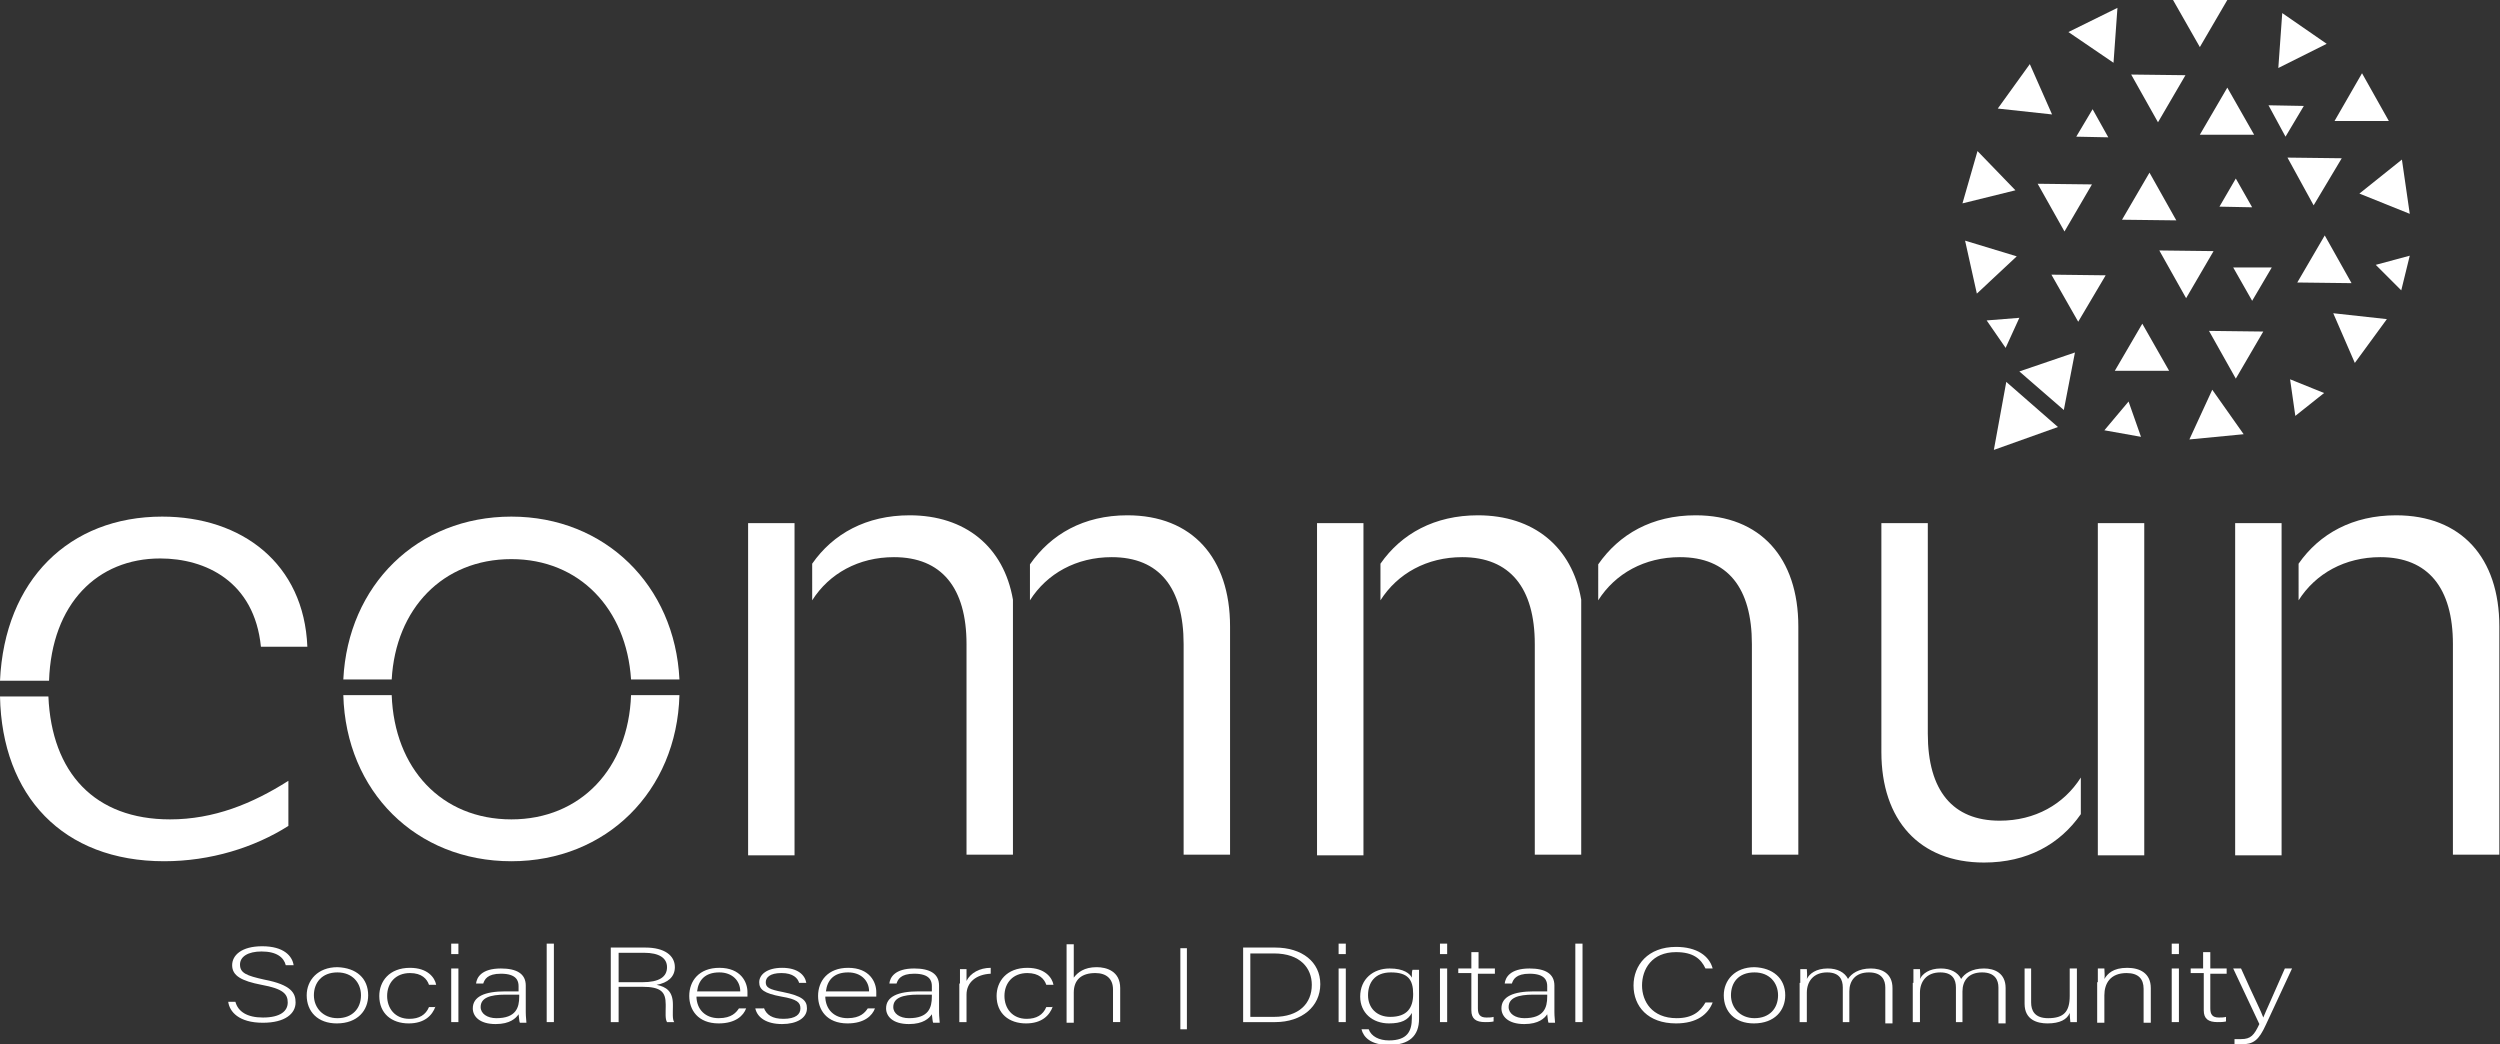
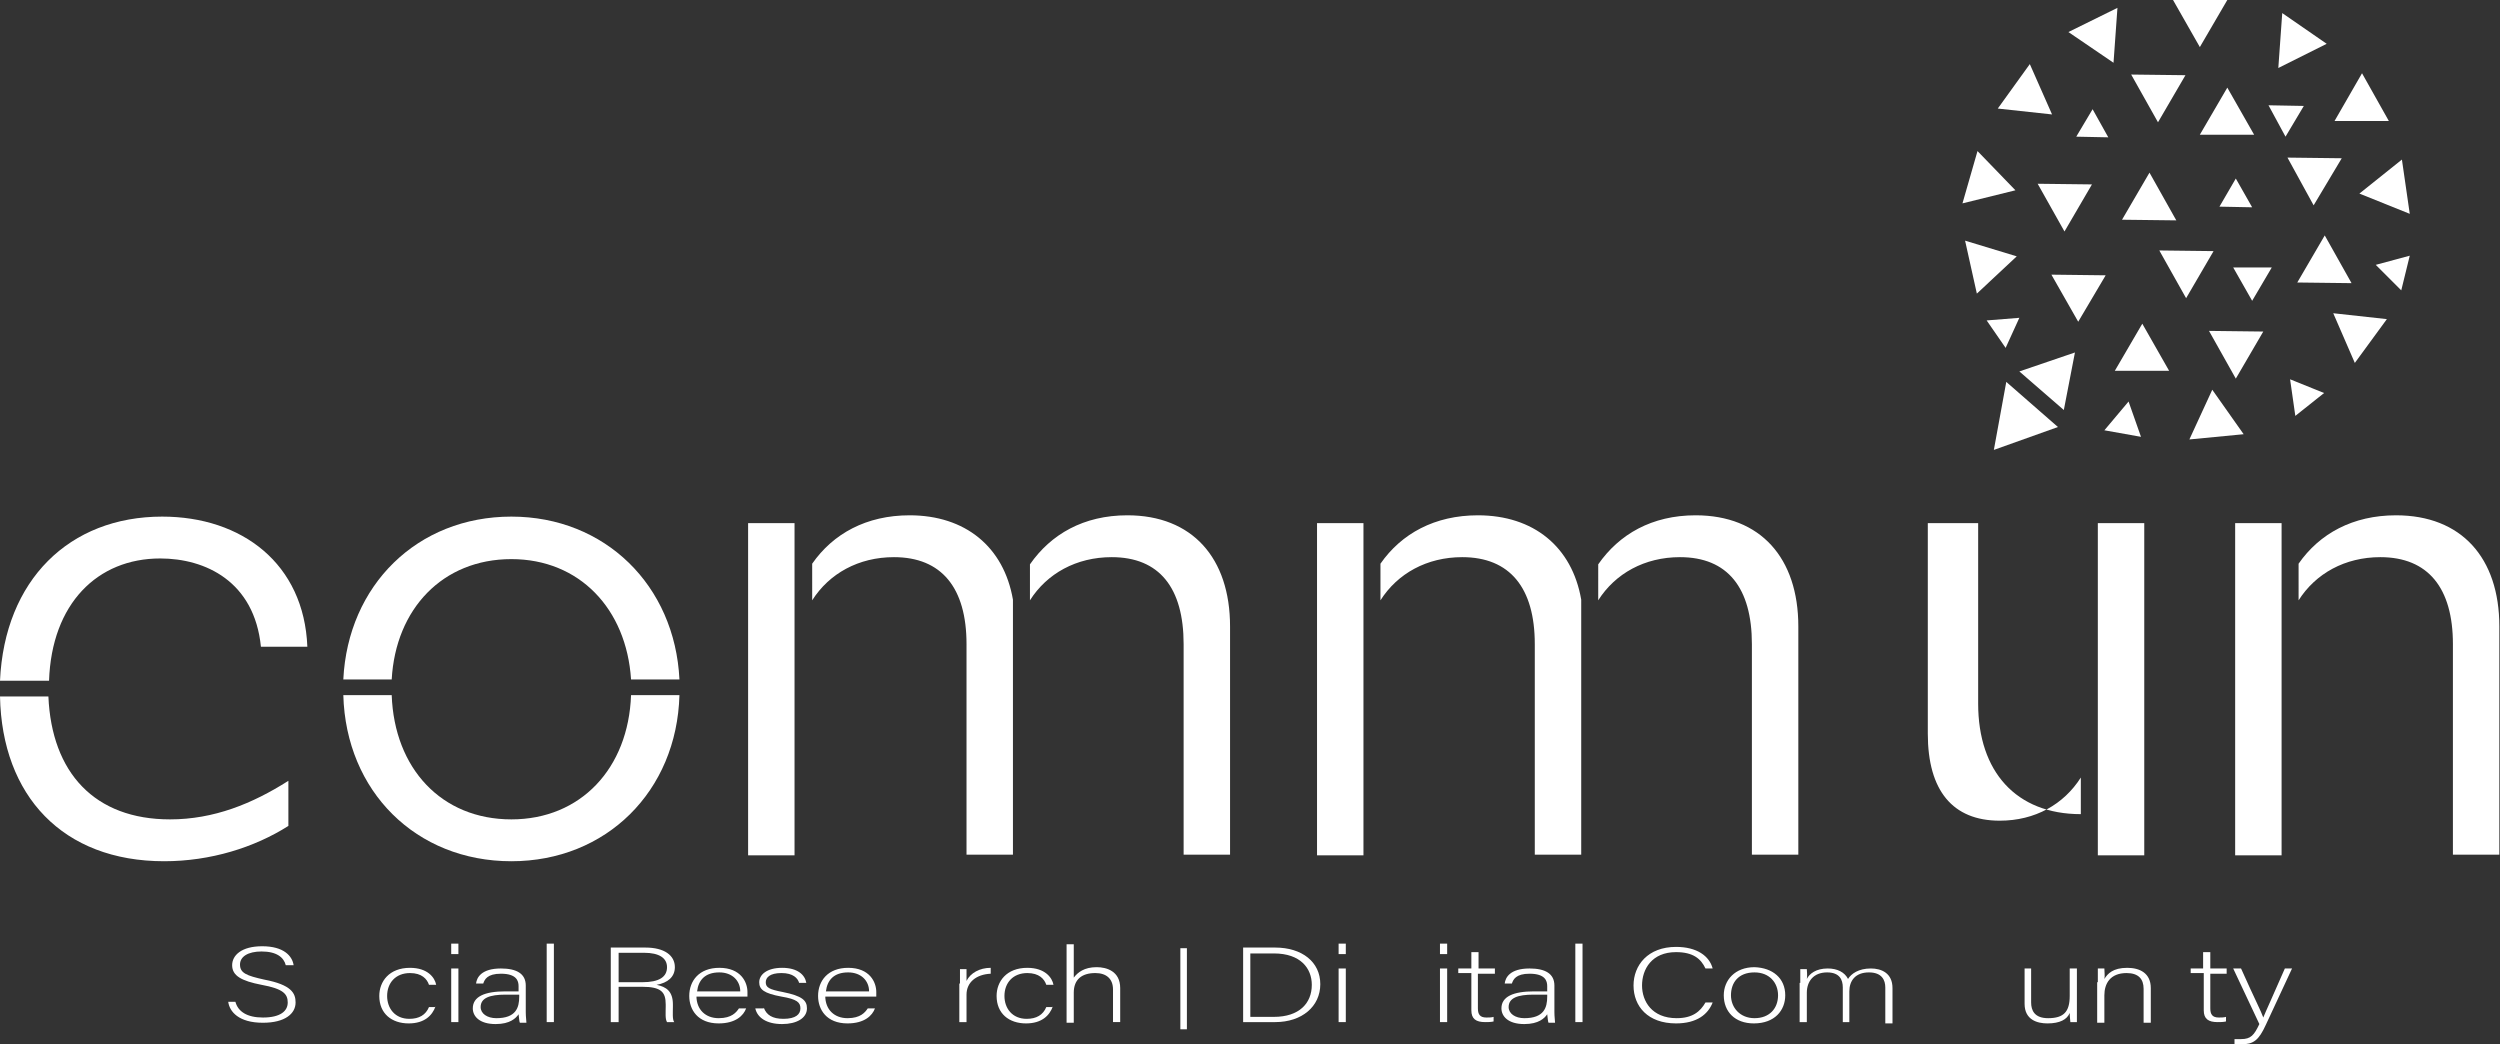
<svg xmlns="http://www.w3.org/2000/svg" version="1.1" id="Capa_1" x="0px" y="0px" viewBox="0 0 382.3 159.7" style="enable-background:new 0 0 382.3 159.7;" xml:space="preserve">
  <rect x="0" y="0" width="382.3" height="159.7" fill="#333333" stroke="none" />
  <style type="text/css">
	.st0{fill:#FFFFFF;}
	.st1{fill:#FFFFFF;stroke:#FFFFFF;stroke-miterlimit:10;}
</style>
  <g class="todo">
    <g class="palabra">
      <path class="st0" d="M24.8,79C37,79,46.5,86.2,47,98.9h-7.1c-1-10-8.5-13.5-15.4-13.5c-9.6,0-16.6,6.9-17,18.7H0    C0.7,88.7,10.6,79,24.8,79z M26,125.3c6.7,0,12.6-2.4,18.1-5.9v6.9c-5.2,3.3-11.9,5.4-19,5.4c-15.5,0-24.8-10-25.1-25.2h7.4    C7.9,118.2,14.5,125.3,26,125.3z" />
      <path class="st0" d="M78.2,79c14.3,0,25,10.5,25.7,24.9h-7.4c-0.7-10.8-7.9-18.4-18.3-18.4c-10.5,0-17.7,7.6-18.3,18.4h-7.4    C53.2,89.5,63.8,79,78.2,79z M78.2,125.3c10.6,0,17.9-7.8,18.3-19h7.4c-0.4,14.7-11.2,25.4-25.7,25.4c-14.6,0-25.3-10.7-25.7-25.4    h7.4C60.3,117.5,67.5,125.3,78.2,125.3z" />
      <path class="st0" d="M114.4,80h7.1v50.8h-7.1V80z M124.2,86.2c3.2-4.6,8.3-7.4,14.9-7.4c8.5,0,14.4,4.8,15.8,12.9v39h-7.1V98.5    c0-8.6-3.8-13.3-11.1-13.3c-5.4,0-9.9,2.5-12.5,6.6V86.2z M157.5,86.3c3.2-4.6,8.2-7.5,14.9-7.5c9.9,0,15.7,6.5,15.7,17v34.9H181    V98.5c0-8.6-3.7-13.3-11-13.3c-5.4,0-9.9,2.5-12.5,6.6V86.3z" />
      <path class="st0" d="M201.4,80h7.1v50.8h-7.1V80z M211.1,86.2c3.2-4.6,8.3-7.4,14.9-7.4c8.5,0,14.4,4.8,15.8,12.9v39h-7.1V98.5    c0-8.6-3.8-13.3-11.1-13.3c-5.4,0-9.9,2.5-12.5,6.6V86.2z M244.4,86.3c3.2-4.6,8.2-7.5,14.9-7.5c9.9,0,15.7,6.5,15.7,17v34.9h-7.1    V98.5c0-8.6-3.7-13.3-11-13.3c-5.4,0-9.9,2.5-12.5,6.6V86.3z" />
-       <path class="st0" d="M287.7,80h7.1v32.2c0,8.7,3.8,13.3,11,13.3c5.4,0,9.8-2.5,12.4-6.6v5.6c-3.2,4.6-8.2,7.4-14.8,7.4    c-9.9,0-15.7-6.5-15.7-16.9V80z M320.8,80h7.1v50.8h-7.1V80z" />
+       <path class="st0" d="M287.7,80h7.1v32.2c0,8.7,3.8,13.3,11,13.3c5.4,0,9.8-2.5,12.4-6.6v5.6c-9.9,0-15.7-6.5-15.7-16.9V80z M320.8,80h7.1v50.8h-7.1V80z" />
      <path class="st0" d="M341.8,80h7.1v50.8h-7.1V80z M351.5,86.2c3.2-4.6,8.3-7.4,14.9-7.4c10,0,15.8,6.5,15.8,17v34.9h-7.1V98.5    c0-8.6-3.8-13.3-11.1-13.3c-5.4,0-9.9,2.5-12.5,6.6V86.2z" />
    </g>
    <g class="claim">
      <g class="digital">
        <path class="st0" d="M190.1,144.9h4.9c4.1,0,6.9,2.2,6.9,5.6c0,3.4-2.8,5.8-6.9,5.8h-4.9V144.9z M191.2,155.5h3.6     c3.9,0,5.8-2.1,5.8-4.9c0-2.5-1.7-4.8-5.8-4.8h-3.6V155.5z" />
        <path class="st0" d="M204.7,144.3h1.1v1.6h-1.1V144.3z M204.7,148.1h1.1v8.2h-1.1V148.1z" />
-         <path class="st0" d="M217,155.8c0,2.6-1.5,4-4.6,4c-2.8,0-3.9-1.2-4.2-2.4h1.1c0.4,1.1,1.6,1.7,3.1,1.7c2.8,0,3.5-1.4,3.5-3.4     v-0.8c-0.6,1.1-1.6,1.6-3.5,1.6c-2.5,0-4.4-1.6-4.4-4.1c0-2.7,2-4.3,4.5-4.3c2.2,0,3.1,0.8,3.4,1.4c0-0.5,0-1,0.1-1.2h1     c0,0.3,0,1.6,0,2.4V155.8z M209.2,152.2c0,1.9,1.3,3.3,3.4,3.3c2.6,0,3.5-1.4,3.5-3.5c0-2.2-0.8-3.3-3.4-3.3     C210.2,148.7,209.2,150.3,209.2,152.2z" />
        <path class="st0" d="M220.2,144.3h1.1v1.6h-1.1V144.3z M220.2,148.1h1.1v8.2h-1.1V148.1z" />
        <path class="st0" d="M223,148.1h2v-2.5h1.1v2.5h2.5v0.8H226v5.3c0,0.9,0.3,1.4,1.3,1.4c0.3,0,0.8,0,1.1-0.1v0.7     c-0.4,0.1-0.9,0.1-1.3,0.1c-1.4,0-2.1-0.5-2.1-1.8v-5.7h-2V148.1z" />
        <path class="st0" d="M237.7,154.8c0,0.7,0.1,1.3,0.1,1.6h-1c-0.1-0.2-0.1-0.6-0.2-1.3c-0.4,0.6-1.3,1.5-3.5,1.5     c-2.5,0-3.5-1.2-3.5-2.4c0-1.8,1.8-2.6,5-2.6c0.9,0,1.6,0,2,0v-0.8c0-0.8-0.3-1.9-2.7-1.9c-2.1,0-2.5,0.9-2.7,1.5h-1.1     c0.1-0.9,0.8-2.3,3.8-2.3c2.4,0,3.8,0.8,3.8,2.6V154.8z M236.6,152.1c-0.4,0-1.4,0-2.1,0c-2.4,0-3.8,0.5-3.8,1.9     c0,1,1,1.7,2.4,1.7c3,0,3.5-1.6,3.5-3.3V152.1z" />
        <path class="st0" d="M240.9,156.3v-12h1.1v12H240.9z" />
        <path class="st0" d="M261.9,153.3c-0.7,1.8-2.4,3.2-5.6,3.2c-4.3,0-6.5-2.6-6.5-5.8c0-3.1,2.2-5.9,6.5-5.9c3.2,0,5.1,1.4,5.6,3.3     h-1.1c-0.7-1.5-1.9-2.5-4.5-2.5c-3.7,0-5.2,2.6-5.2,5.1c0,2.4,1.5,5,5.3,5c2.4,0,3.6-1,4.4-2.4H261.9z" />
        <path class="st0" d="M273,152.2c0,2.3-1.6,4.3-4.8,4.3c-2.9,0-4.6-1.8-4.6-4.3c0-2.3,1.7-4.3,4.7-4.3     C271.1,148,273,149.6,273,152.2z M264.7,152.2c0,1.9,1.4,3.5,3.6,3.5c2.3,0,3.6-1.5,3.6-3.5c0-1.9-1.3-3.5-3.6-3.5     C265.8,148.7,264.7,150.3,264.7,152.2z" />
        <path class="st0" d="M275.3,150.3c0-0.7,0-1.5,0-2.1h1c0,0.3,0.1,1,0,1.5c0.4-0.8,1.4-1.6,3.2-1.6c1.5,0,2.6,0.6,3.1,1.6     c0.5-0.8,1.6-1.6,3.5-1.6c1.6,0,3.3,0.7,3.3,3v5.4h-1.1V151c0-1.1-0.5-2.3-2.5-2.3c-2.1,0-3,1.3-3,2.9v4.7h-1v-5.3     c0-1.2-0.5-2.3-2.4-2.3c-2.1,0-3.1,1.4-3.1,3.1v4.5h-1.1V150.3z" />
-         <path class="st0" d="M292.6,150.3c0-0.7,0-1.5,0-2.1h1c0,0.3,0.1,1,0,1.5c0.4-0.8,1.4-1.6,3.2-1.6c1.5,0,2.6,0.6,3.1,1.6     c0.5-0.8,1.6-1.6,3.5-1.6c1.6,0,3.3,0.7,3.3,3v5.4h-1.1V151c0-1.1-0.5-2.3-2.5-2.3c-2.1,0-3,1.3-3,2.9v4.7h-1v-5.3     c0-1.2-0.5-2.3-2.4-2.3c-2.1,0-3.1,1.4-3.1,3.1v4.5h-1.1V150.3z" />
        <path class="st0" d="M317.6,153.9c0,0.8,0,2.1,0,2.4h-1c0-0.2-0.1-0.8-0.1-1.4c-0.4,1-1.5,1.6-3.4,1.6c-1.5,0-3.5-0.5-3.5-3v-5.4     h1v5.2c0,1.2,0.5,2.4,2.6,2.4c2.4,0,3.3-1,3.3-3.4v-4.2h1.1V153.9z" />
        <path class="st0" d="M320.8,150.2c0-0.7,0-1.4,0-2.1h1c0,0.3,0.1,1.3,0,1.6c0.5-0.8,1.3-1.7,3.5-1.7c1.9,0,3.6,0.8,3.6,3.1v5.3     h-1.1v-5.2c0-1.5-0.8-2.4-2.6-2.4c-2.5,0-3.4,1.6-3.4,3.4v4.2h-1.1V150.2z" />
-         <path class="st0" d="M332.1,144.3h1.1v1.6h-1.1V144.3z M332.1,148.1h1.1v8.2h-1.1V148.1z" />
        <path class="st0" d="M334.9,148.1h2v-2.5h1.1v2.5h2.5v0.8H338v5.3c0,0.9,0.3,1.4,1.3,1.4c0.3,0,0.8,0,1.1-0.1v0.7     c-0.4,0.1-0.9,0.1-1.3,0.1c-1.4,0-2.1-0.5-2.1-1.8v-5.7h-2V148.1z" />
        <path class="st0" d="M342.7,148.1c2.1,4.7,3.1,6.6,3.4,7.5h0c0.4-1,1.3-2.9,3.3-7.5h1.1l-4,8.6c-1.1,2.4-1.9,3-3.8,3     c-0.4,0-0.6,0-1,0v-0.8c0.3,0,0.6,0,1,0c1.5,0,2-0.6,2.8-2.3l-4-8.5H342.7z" />
      </g>
      <g class="social">
        <path class="st0" d="M36,153.2c0.4,1.5,1.8,2.4,4.2,2.4c2.7,0,3.8-1,3.8-2.3c0-1.3-0.7-2.1-4-2.7c-3.1-0.6-4.5-1.4-4.5-3     c0-1.5,1.4-2.9,4.6-2.9c3.3,0,4.6,1.5,4.8,2.9h-1.2c-0.3-1.2-1.4-2.1-3.7-2.1c-2.1,0-3.3,0.8-3.3,2c0,1.3,1,1.7,3.7,2.3     c4.2,0.8,4.8,2.1,4.8,3.5c0,1.7-1.6,3.1-5,3.1c-3.7,0-5.1-1.7-5.3-3.2H36z" />
-         <path class="st0" d="M56.3,152.2c0,2.3-1.6,4.3-4.8,4.3c-2.9,0-4.6-1.8-4.6-4.3c0-2.3,1.7-4.3,4.7-4.3     C54.5,148,56.3,149.6,56.3,152.2z M48,152.2c0,1.9,1.4,3.5,3.6,3.5c2.3,0,3.6-1.5,3.6-3.5c0-1.9-1.3-3.5-3.6-3.5     C49.2,148.7,48,150.3,48,152.2z" />
        <path class="st0" d="M66.6,153.9c-0.5,1.4-1.7,2.6-4.1,2.6c-2.6,0-4.5-1.5-4.5-4.2c0-2.2,1.5-4.3,4.7-4.3c2.7,0,3.8,1.5,4,2.6     h-1.1c-0.3-0.9-1.1-1.8-2.9-1.8c-2.2,0-3.5,1.5-3.5,3.5c0,1.9,1.2,3.5,3.4,3.5c1.5,0,2.5-0.6,3-1.8H66.6z" />
        <path class="st0" d="M69,144.3h1.1v1.6H69V144.3z M69,148.1h1.1v8.2H69V148.1z" />
        <path class="st0" d="M80.4,154.8c0,0.7,0.1,1.3,0.1,1.6h-1c-0.1-0.2-0.1-0.6-0.2-1.3c-0.4,0.6-1.3,1.5-3.5,1.5     c-2.5,0-3.5-1.2-3.5-2.4c0-1.8,1.8-2.6,5-2.6c0.9,0,1.6,0,2,0v-0.8c0-0.8-0.3-1.9-2.7-1.9c-2.1,0-2.5,0.9-2.7,1.5h-1.1     c0.1-0.9,0.8-2.3,3.8-2.3c2.4,0,3.8,0.8,3.8,2.6V154.8z M79.4,152.1c-0.4,0-1.4,0-2.1,0c-2.4,0-3.8,0.5-3.8,1.9     c0,1,1,1.7,2.4,1.7c3,0,3.5-1.6,3.5-3.3V152.1z" />
        <path class="st0" d="M83.6,156.3v-12h1.1v12H83.6z" />
        <path class="st0" d="M94.6,151v5.3h-1.2v-11.4h5.3c2.9,0,4.5,1.2,4.5,3c0,1.5-1.1,2.4-2.8,2.7c1.5,0.3,2.5,1,2.5,3v0.4     c0,0.8-0.1,1.9,0.2,2.3H102c-0.3-0.5-0.2-1.4-0.2-2.4v-0.3c0-1.9-0.7-2.7-3.6-2.7H94.6z M94.6,150.2h3.6c2.6,0,3.8-0.8,3.8-2.3     c0-1.4-1.2-2.2-3.5-2.2h-3.9V150.2z" />
        <path class="st0" d="M106.5,152.3c0,2.1,1.4,3.4,3.4,3.4c2,0,2.7-0.9,3.1-1.5h1.1c-0.4,1.1-1.6,2.3-4.2,2.3     c-3.2,0-4.5-2.1-4.5-4.2c0-2.3,1.5-4.3,4.6-4.3c3.3,0,4.3,2.2,4.3,3.7c0,0.2,0,0.5,0,0.7H106.5z M113.2,151.6     c0-1.6-1.2-2.9-3.2-2.9c-2.2,0-3.2,1.2-3.4,2.9H113.2z" />
        <path class="st0" d="M116.8,154.1c0.4,1.1,1.3,1.7,3,1.7c1.9,0,2.6-0.7,2.6-1.6c0-0.9-0.5-1.4-2.9-1.8c-2.7-0.5-3.4-1.1-3.4-2.2     c0-1.1,1.1-2.2,3.5-2.2s3.5,1.1,3.7,2.3h-1.1c-0.2-0.7-0.9-1.5-2.7-1.5c-1.8,0-2.4,0.7-2.4,1.4c0,0.8,0.5,1.1,2.6,1.5     c3,0.6,3.7,1.3,3.7,2.5c0,1.5-1.6,2.4-3.8,2.4c-2.4,0-3.8-1-4.1-2.4H116.8z" />
        <path class="st0" d="M126.2,152.3c0,2.1,1.4,3.4,3.4,3.4c2,0,2.7-0.9,3.1-1.5h1.1c-0.4,1.1-1.6,2.3-4.2,2.3     c-3.2,0-4.5-2.1-4.5-4.2c0-2.3,1.5-4.3,4.6-4.3c3.3,0,4.3,2.2,4.3,3.7c0,0.2,0,0.5,0,0.7H126.2z M132.9,151.6     c0-1.6-1.2-2.9-3.2-2.9c-2.2,0-3.2,1.2-3.4,2.9H132.9z" />
-         <path class="st0" d="M143.6,154.8c0,0.7,0.1,1.3,0.1,1.6h-1c-0.1-0.2-0.1-0.6-0.2-1.3c-0.4,0.6-1.3,1.5-3.5,1.5     c-2.5,0-3.5-1.2-3.5-2.4c0-1.8,1.8-2.6,5-2.6c0.9,0,1.6,0,2,0v-0.8c0-0.8-0.3-1.9-2.7-1.9c-2.1,0-2.5,0.9-2.7,1.5H136     c0.1-0.9,0.8-2.3,3.8-2.3c2.4,0,3.8,0.8,3.8,2.6V154.8z M142.5,152.1c-0.4,0-1.4,0-2.1,0c-2.4,0-3.8,0.5-3.8,1.9     c0,1,1,1.7,2.4,1.7c3,0,3.5-1.6,3.5-3.3V152.1z" />
        <path class="st0" d="M146.8,150.4c0-1.4,0-2,0-2.2h1c0,0.3,0,0.8,0,1.8c0.6-1.2,2-2,3.7-2v0.9c-2.2,0.1-3.7,1.3-3.7,3.2v4.2h-1.1     V150.4z" />
        <path class="st0" d="M161,153.9c-0.5,1.4-1.7,2.6-4.1,2.6c-2.6,0-4.5-1.5-4.5-4.2c0-2.2,1.5-4.3,4.7-4.3c2.7,0,3.8,1.5,4,2.6     h-1.1c-0.3-0.9-1.1-1.8-2.9-1.8c-2.2,0-3.5,1.5-3.5,3.5c0,1.9,1.2,3.5,3.4,3.5c1.5,0,2.5-0.6,3-1.8H161z" />
        <path class="st0" d="M164.2,144.3v5.2c0.6-0.8,1.6-1.6,3.5-1.6c1.5,0,3.6,0.6,3.6,3.2v5.2h-1.1v-5c0-1.6-1-2.5-2.7-2.5     c-2.1,0-3.3,1-3.3,3v4.6h-1.1v-12H164.2z" />
      </g>
      <line class="st1" x1="181" y1="145" x2="181" y2="157.4" />
    </g>
  </g>
  <g class="bocadillo">
    <polygon class="st0" points="325.9,11.4 334.2,11.5 330,18.7  " />
    <polygon class="st0" points="313.8,17.5 305.5,16.6 310.4,9.8  " />
    <polygon class="st0" points="308.2,29.1 300.1,31.1 302.4,23.1  " />
    <polygon class="st0" points="308.8,56.8 317.3,53.9 315.6,62.7  " />
    <polygon class="st0" points="321.8,65.8 325.5,61.4 327.4,66.8  " />
    <polygon class="st0" points="337.8,50.6 346.1,50.7 341.9,57.9  " />
    <polygon class="st0" points="350.2,58 355.4,60.1 351,63.6  " />
    <polygon class="st0" points="341.5,40.9 347.4,40.9 344.4,46  " />
    <polygon class="st0" points="330.2,38.3 338.5,38.4 334.3,45.6  " />
    <polygon class="st0" points="311.6,28.1 319.9,28.2 315.7,35.4  " />
    <polygon class="st0" points="346.9,16.1 352.3,16.2 349.5,20.9  " />
    <polygon class="st0" points="363.3,40.5 368.5,39.1 367.2,44.4  " />
    <polygon class="st0" points="349.8,24.1 358.1,24.2 353.8,31.4  " />
    <polygon class="st0" points="360.8,29.6 367.3,24.4 368.5,32.7  " />
    <polygon class="st0" points="313.7,42 322,42.1 317.8,49.2  " />
    <polygon class="st0" points="308.4,39.2 302.3,44.9 300.5,36.8  " />
    <polygon class="st0" points="322.4,21 317.5,20.9 320,16.7  " />
    <polygon class="st0" points="344.4,31.7 339.4,31.6 341.9,27.3  " />
    <polygon class="st0" points="323.8,1.2 323.2,9.6 316.3,4.9  " />
    <polygon class="st0" points="344.7,20.6 336.4,20.6 340.6,13.4  " />
    <polygon class="st0" points="332.8,33.7 324.5,33.6 328.7,26.4  " />
    <polygon class="st0" points="365.3,18.5 357,18.5 361.2,11.2  " />
    <polygon class="st0" points="306.7,53.2 303.8,49 308.8,48.6  " />
    <polygon class="st0" points="304.9,68.8 306.8,58.4 314.7,65.3  " />
    <polygon class="st0" points="343.1,66.4 334.8,67.2 338.3,59.6  " />
    <polygon class="st0" points="331.7,56.7 323.4,56.7 327.6,49.5  " />
    <polygon class="st0" points="348.4,10.4 349,2 355.8,6.7  " />
    <polygon class="st0" points="359.6,43.3 351.3,43.2 355.5,36  " />
    <polygon class="st0" points="365,48.8 360.1,55.5 356.8,47.9  " />
    <polygon class="st0" points="332.3,0 340.6,0 336.4,7.2  " />
  </g>
</svg>